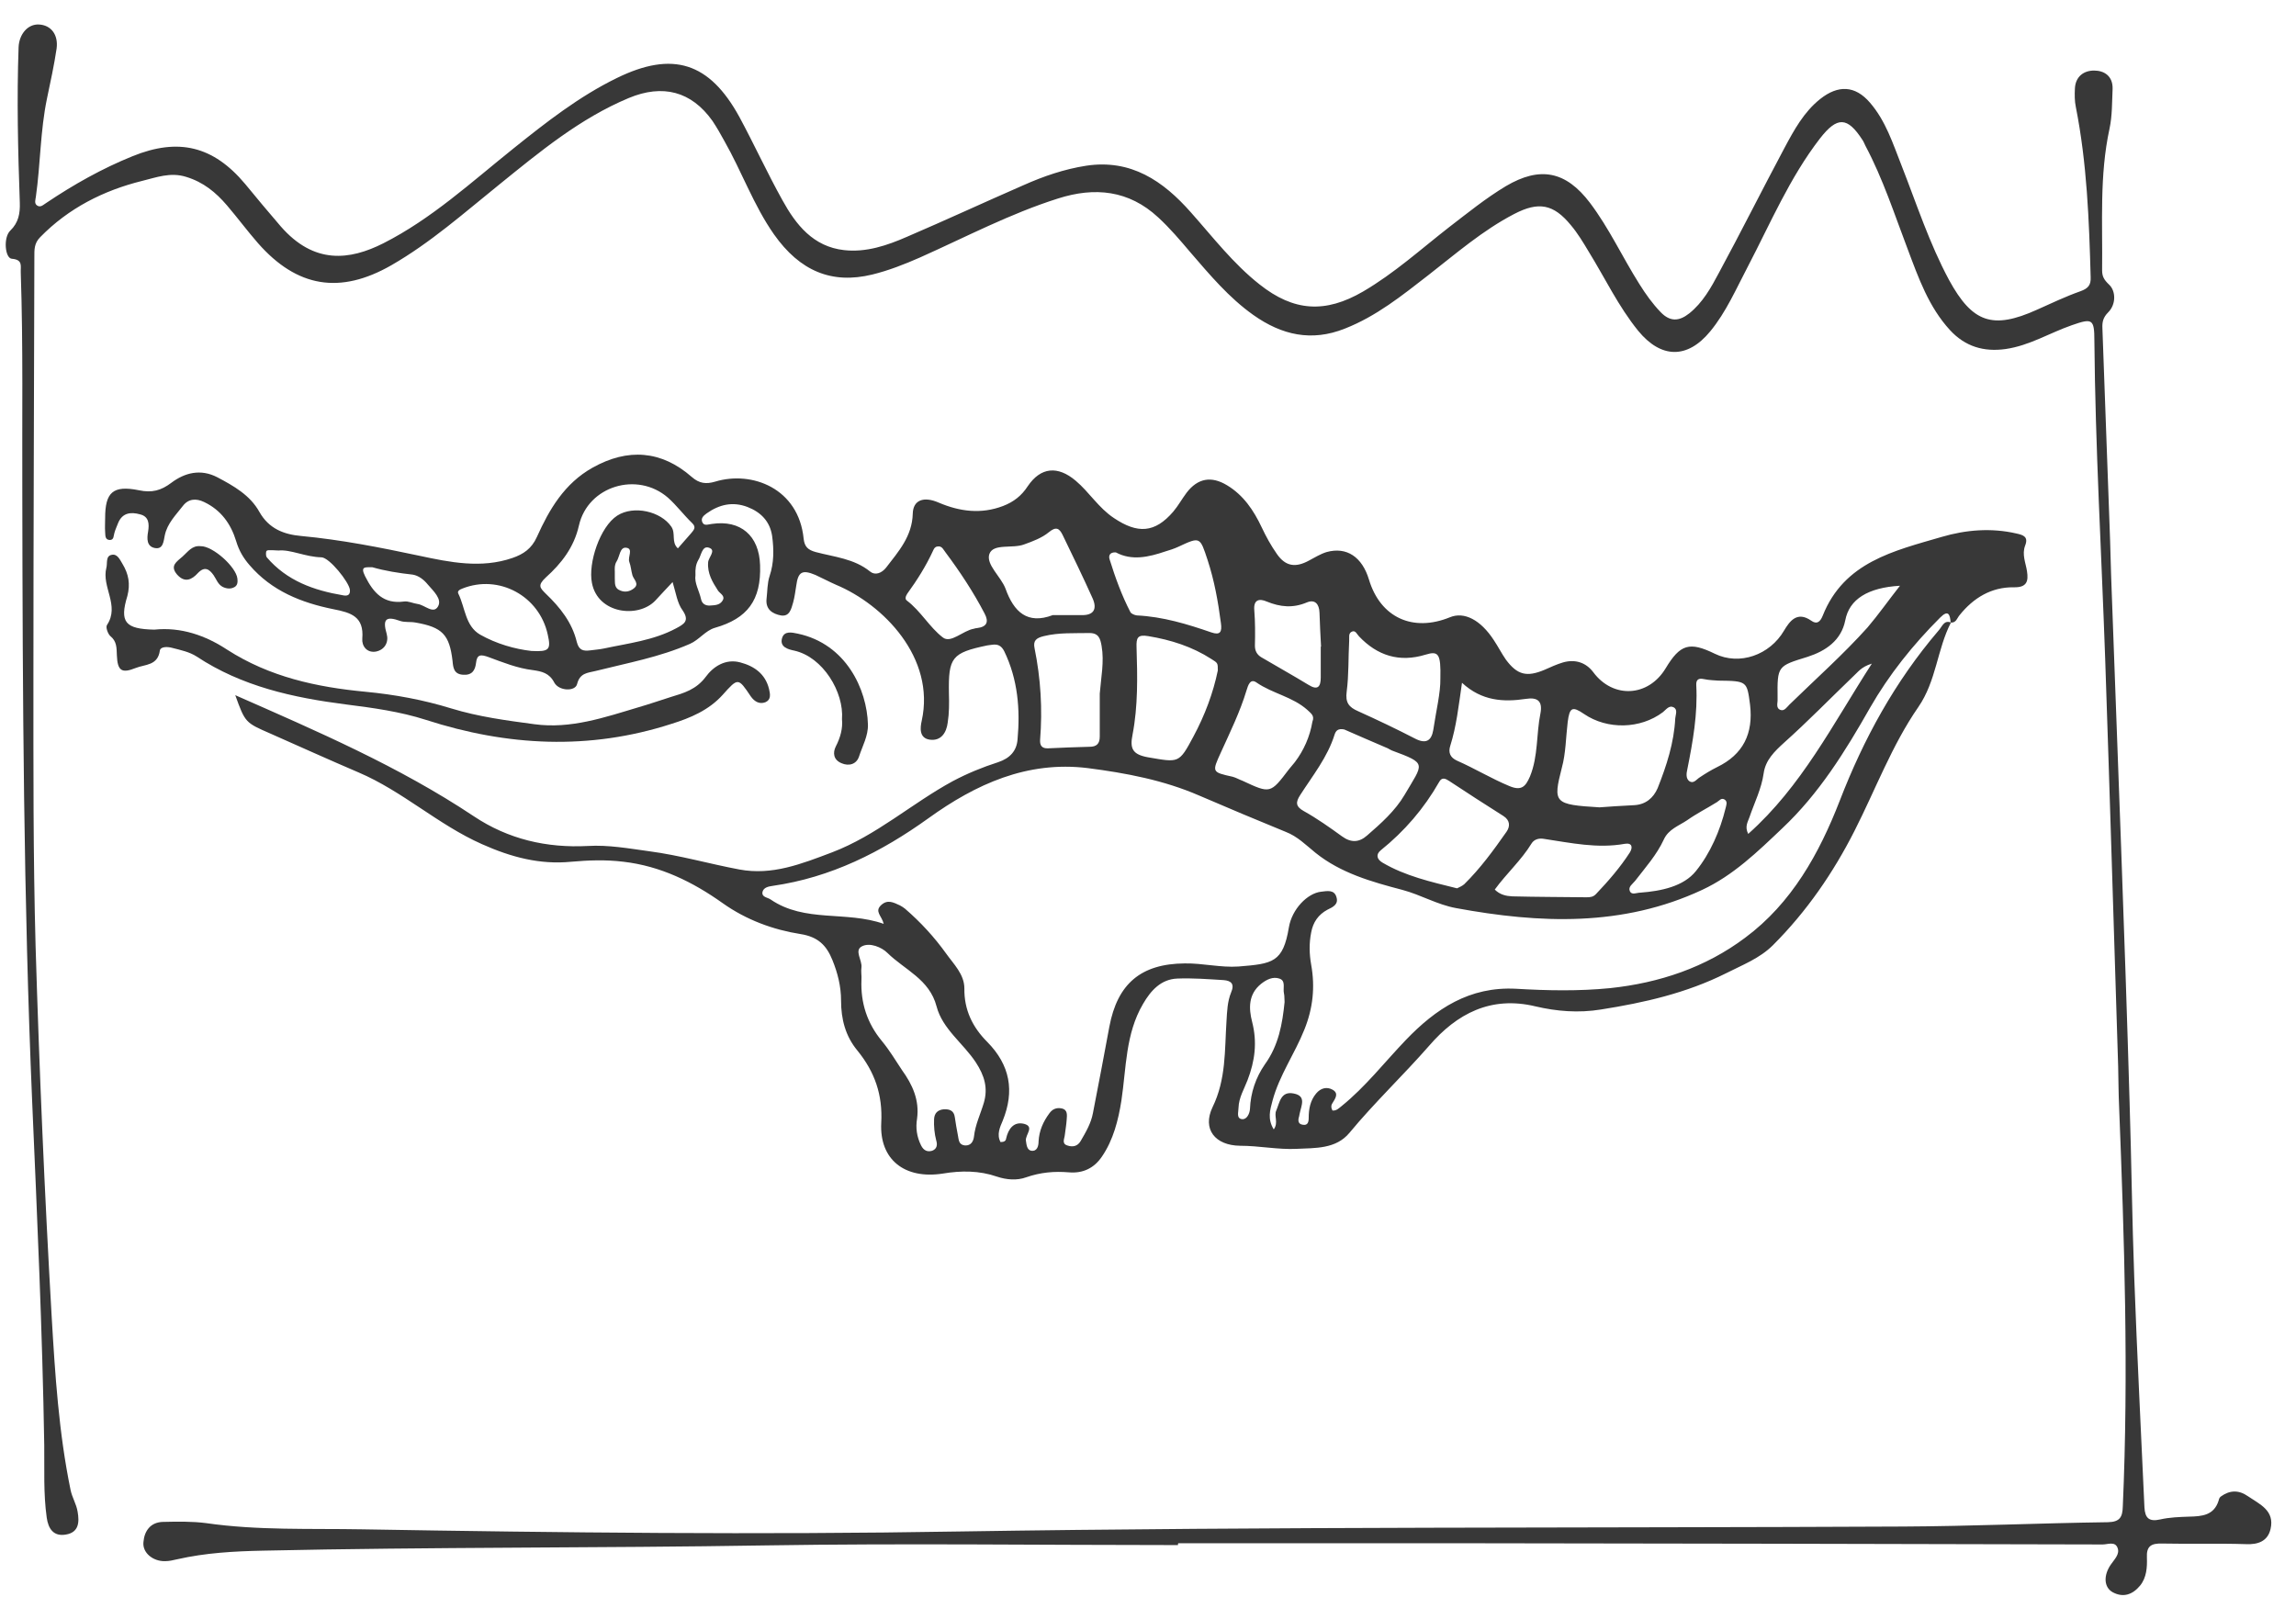
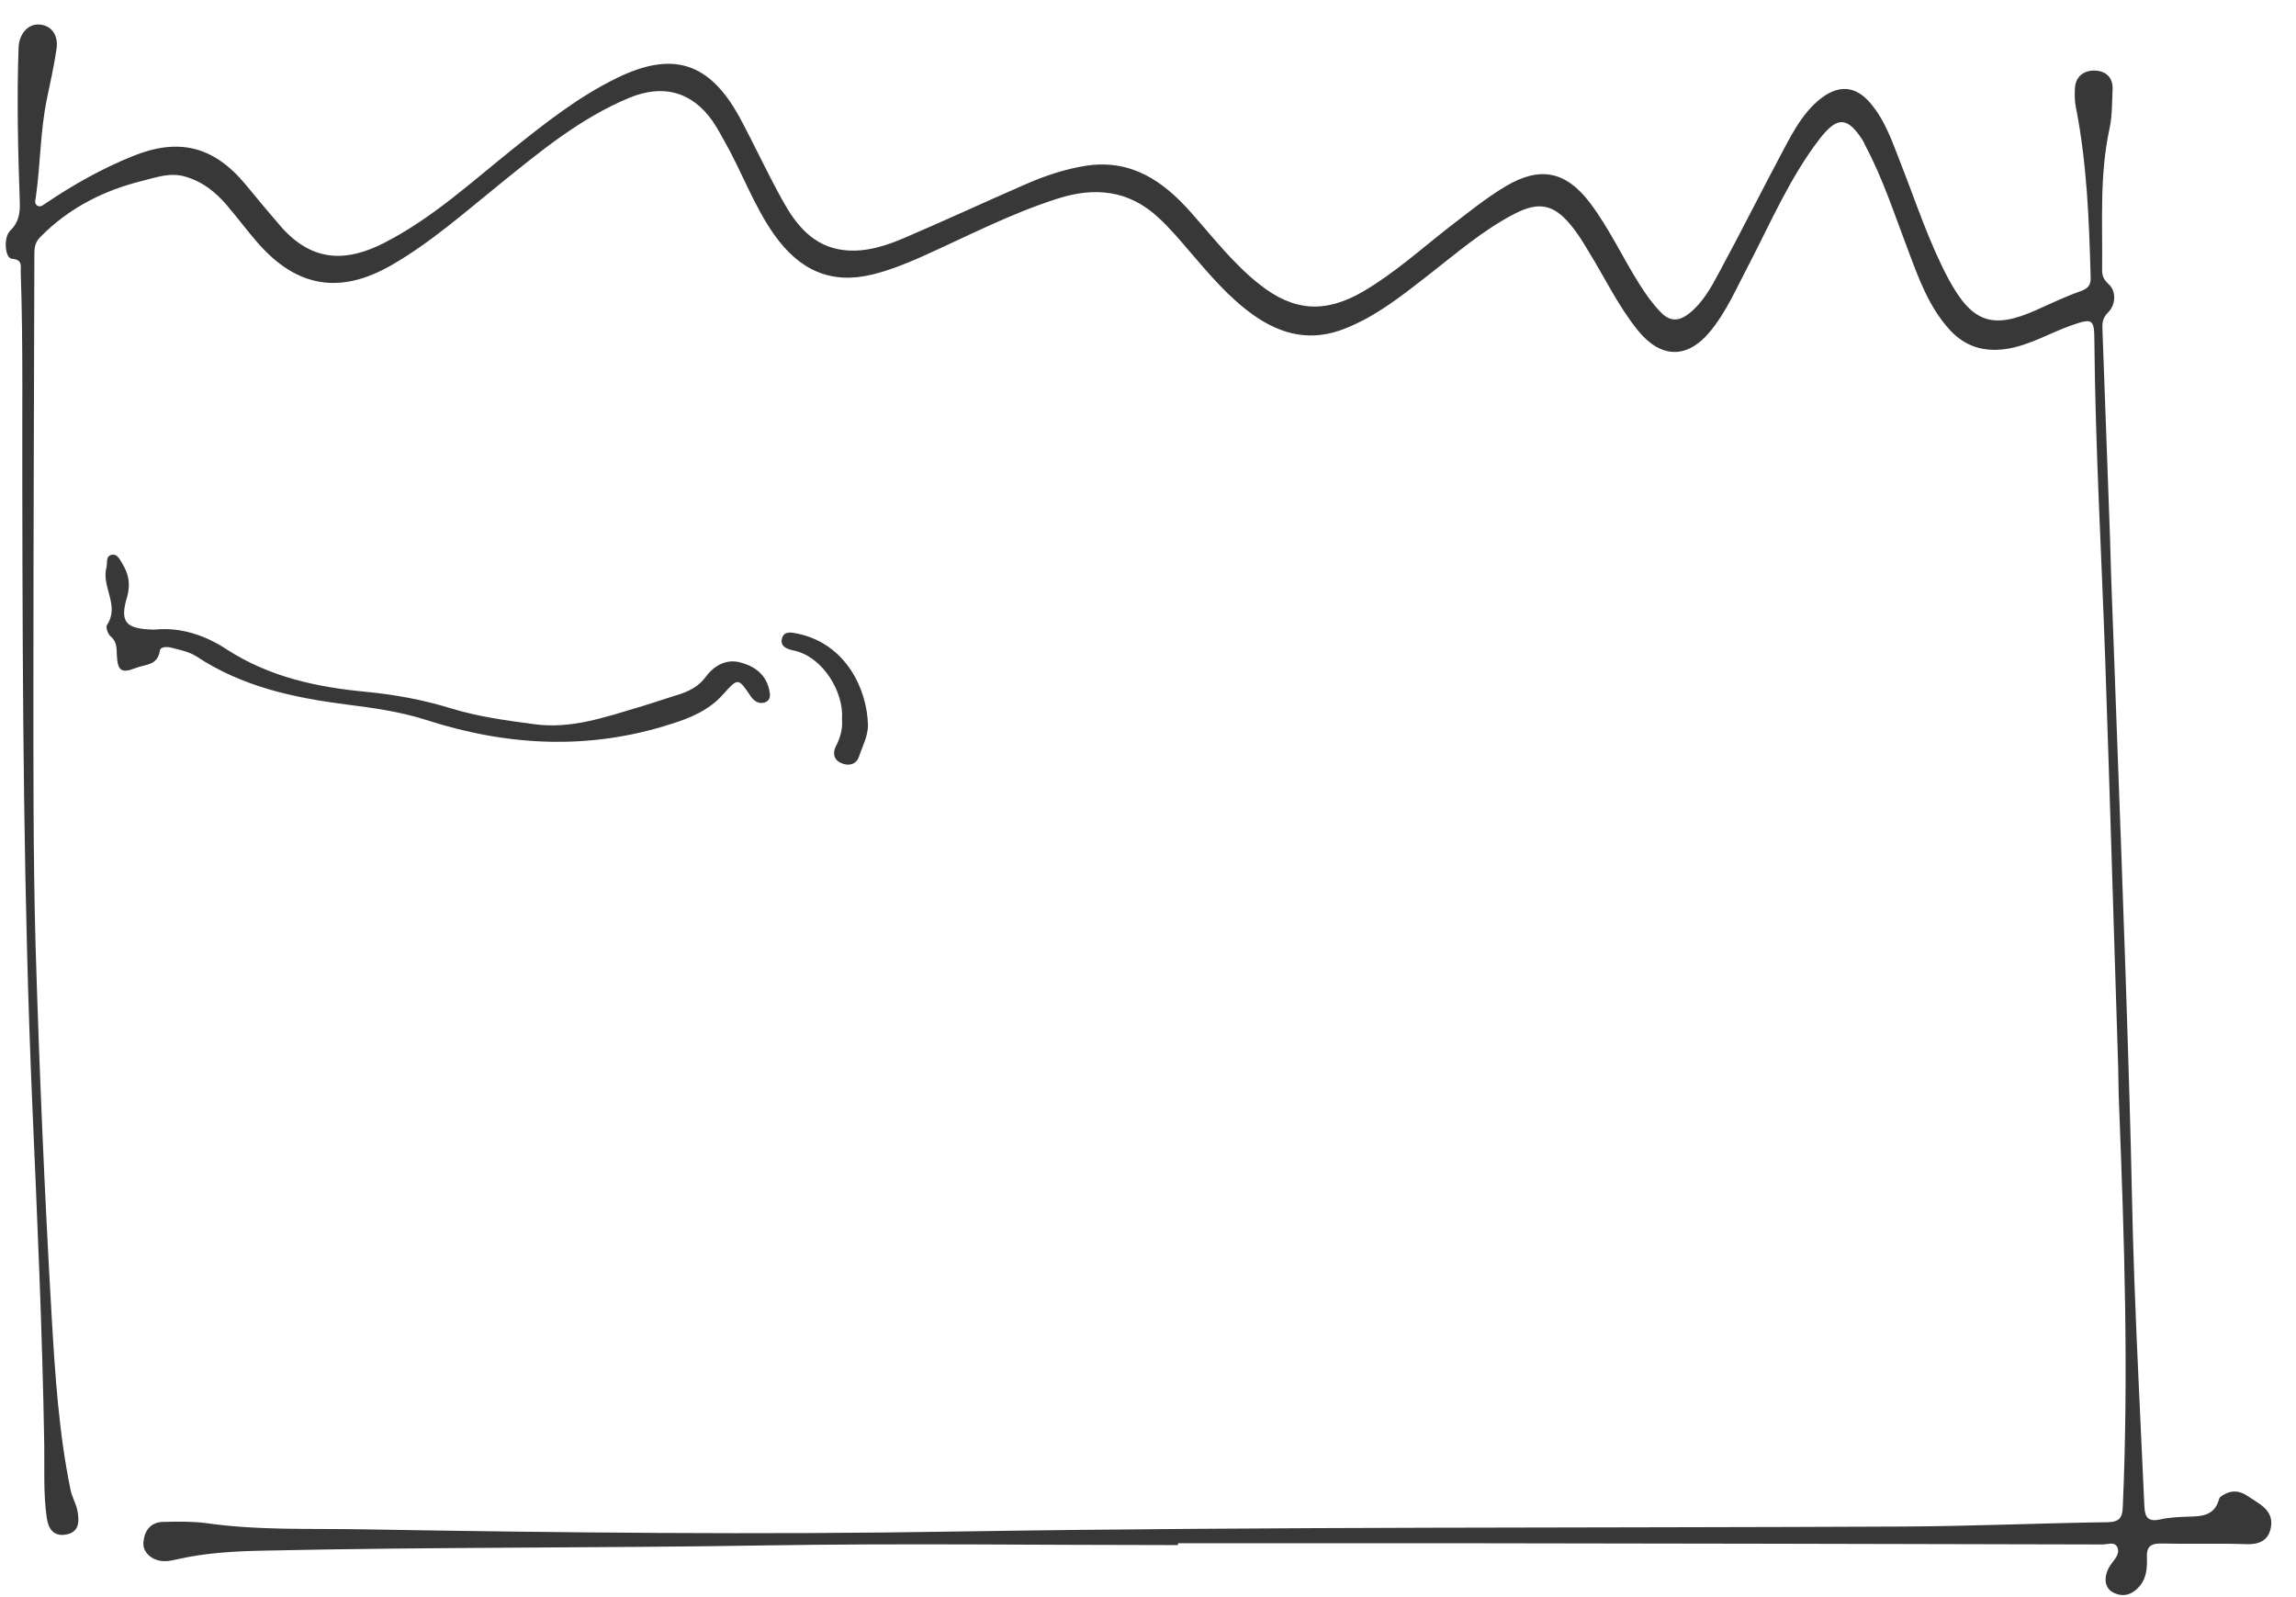
<svg xmlns="http://www.w3.org/2000/svg" width="92" height="64" viewBox="0 0 92 64" fill="none">
-   <path d="M78.174 24.946C77.617 26.023 77.592 27.287 76.862 28.34C75.809 29.863 75.153 31.634 74.31 33.293C73.456 34.978 72.391 36.526 71.041 37.876C70.508 38.408 69.815 38.668 69.158 39.003C67.573 39.795 65.889 40.179 64.155 40.452C63.251 40.6 62.371 40.526 61.529 40.328C59.733 39.895 58.371 40.625 57.269 41.901C56.229 43.09 55.077 44.18 54.074 45.393C53.529 46.05 52.699 46 51.956 46.037C51.213 46.074 50.457 45.913 49.689 45.913C48.686 45.901 48.166 45.245 48.587 44.365C49.132 43.251 49.07 42.087 49.145 40.922C49.169 40.526 49.182 40.13 49.33 39.771C49.479 39.424 49.33 39.3 49.033 39.275C48.414 39.238 47.795 39.188 47.175 39.213C46.519 39.238 46.11 39.696 45.801 40.229C45.095 41.43 45.132 42.792 44.934 44.105C44.81 44.886 44.612 45.678 44.154 46.347C43.844 46.805 43.398 47.028 42.828 46.978C42.246 46.929 41.689 46.978 41.119 47.177C40.748 47.313 40.327 47.276 39.955 47.152C39.237 46.904 38.518 46.904 37.775 47.028C36.252 47.263 35.236 46.471 35.311 44.997C35.373 43.87 35.051 42.953 34.357 42.099C33.874 41.517 33.701 40.836 33.701 40.093C33.701 39.523 33.565 38.99 33.354 38.47C33.119 37.888 32.784 37.541 32.078 37.43C30.976 37.257 29.899 36.86 28.957 36.191C27.756 35.337 26.468 34.705 24.982 34.532C24.276 34.445 23.582 34.47 22.889 34.532C21.626 34.656 20.474 34.346 19.31 33.826C17.551 33.046 16.139 31.708 14.368 30.953C13.179 30.445 12.003 29.912 10.826 29.392C9.835 28.959 9.823 28.959 9.427 27.857C12.684 29.293 15.978 30.705 18.988 32.711C20.362 33.628 21.898 33.987 23.558 33.9C24.375 33.851 25.192 33.999 26.01 34.111C27.236 34.272 28.425 34.618 29.626 34.842C30.939 35.089 32.115 34.618 33.329 34.16C35.125 33.479 36.537 32.191 38.184 31.299C38.766 30.99 39.373 30.742 39.992 30.544C40.475 30.383 40.735 30.086 40.772 29.64C40.884 28.426 40.785 27.225 40.24 26.098C40.128 25.875 39.98 25.801 39.745 25.838C39.683 25.85 39.621 25.85 39.559 25.863C38.135 26.16 37.998 26.346 38.023 27.782C38.035 28.178 38.035 28.575 37.974 28.959C37.924 29.355 37.713 29.702 37.255 29.64C36.822 29.578 36.871 29.157 36.933 28.884C37.49 26.358 35.397 24.228 33.503 23.435C33.218 23.311 32.945 23.163 32.673 23.039C32.14 22.816 31.979 22.915 31.905 23.472C31.868 23.695 31.843 23.918 31.781 24.141C31.707 24.389 31.645 24.723 31.286 24.661C30.964 24.599 30.666 24.426 30.716 23.992C30.753 23.683 30.741 23.373 30.84 23.076C31.013 22.556 31.013 22.023 30.939 21.478C30.852 20.896 30.493 20.525 29.948 20.314C29.354 20.091 28.821 20.215 28.313 20.574C28.177 20.673 28.078 20.772 28.14 20.921C28.214 21.094 28.375 21.008 28.524 20.995C29.676 20.822 30.419 21.466 30.456 22.642C30.506 24.054 29.948 24.785 28.648 25.157C28.264 25.268 28.016 25.64 27.645 25.801C26.431 26.333 25.131 26.569 23.855 26.89C23.545 26.965 23.236 26.965 23.124 27.411C23.05 27.72 22.393 27.695 22.208 27.349C22.009 26.965 21.7 26.903 21.353 26.853C20.734 26.779 20.152 26.544 19.582 26.333C19.273 26.222 19.111 26.209 19.074 26.569C19.037 26.866 18.913 27.064 18.554 27.039C18.183 27.014 18.158 26.754 18.133 26.482C18.009 25.429 17.724 25.132 16.647 24.946C16.449 24.909 16.226 24.946 16.04 24.884C15.458 24.674 15.322 24.81 15.495 25.404C15.582 25.714 15.433 26.036 15.062 26.11C14.69 26.172 14.492 25.875 14.517 25.59C14.591 24.711 14.071 24.55 13.365 24.413C12.077 24.153 10.888 23.683 9.996 22.642C9.749 22.358 9.575 22.06 9.464 21.689C9.253 20.995 8.857 20.438 8.176 20.116C7.866 19.967 7.557 19.98 7.334 20.265C7.049 20.636 6.702 20.971 6.603 21.454C6.553 21.689 6.541 22.023 6.207 21.961C5.872 21.899 5.885 21.577 5.934 21.305C5.984 20.995 5.971 20.698 5.612 20.611C5.253 20.512 4.906 20.537 4.733 20.958C4.683 21.094 4.621 21.218 4.584 21.355C4.547 21.466 4.572 21.627 4.411 21.639C4.2 21.639 4.225 21.454 4.213 21.317C4.2 21.132 4.213 20.946 4.213 20.76C4.213 19.732 4.522 19.435 5.563 19.645C6.083 19.757 6.454 19.658 6.863 19.348C7.408 18.939 8.04 18.779 8.708 19.125C9.365 19.472 10.021 19.843 10.393 20.512C10.777 21.194 11.383 21.416 12.065 21.478C13.662 21.627 15.235 21.937 16.808 22.271C18.022 22.531 19.285 22.791 20.536 22.358C20.969 22.209 21.304 21.986 21.514 21.515C22.009 20.413 22.616 19.373 23.743 18.741C25.155 17.949 26.505 18.048 27.719 19.113C28.016 19.373 28.289 19.41 28.66 19.299C30.134 18.853 32.004 19.571 32.202 21.59C32.239 21.912 32.376 22.036 32.685 22.122C33.428 22.32 34.221 22.382 34.865 22.903C35.063 23.064 35.323 22.977 35.509 22.742C36.004 22.098 36.549 21.491 36.574 20.587C36.586 20.029 37.02 19.881 37.614 20.141C38.456 20.5 39.311 20.611 40.19 20.277C40.611 20.116 40.933 19.868 41.181 19.484C41.701 18.716 42.382 18.655 43.101 19.262C43.646 19.72 44.017 20.351 44.636 20.76C45.578 21.392 46.271 21.367 47.014 20.5C47.212 20.265 47.361 19.992 47.547 19.744C47.993 19.162 48.538 19.063 49.169 19.447C49.826 19.843 50.234 20.45 50.556 21.132C50.73 21.503 50.928 21.862 51.163 22.197C51.522 22.717 51.931 22.742 52.439 22.469C52.674 22.345 52.91 22.197 53.157 22.122C53.962 21.899 54.581 22.32 54.854 23.225C55.312 24.748 56.612 25.342 58.099 24.735C58.668 24.5 59.325 24.835 59.857 25.652C60.031 25.912 60.167 26.184 60.34 26.432C60.799 27.052 61.182 27.138 61.888 26.841C62.136 26.73 62.384 26.618 62.632 26.544C63.114 26.407 63.548 26.544 63.845 26.94C64.638 28.005 66.05 27.931 66.743 26.779C67.325 25.813 67.697 25.701 68.712 26.197C69.703 26.68 70.917 26.247 71.487 25.268C71.71 24.896 72.007 24.475 72.576 24.872C72.799 25.033 72.936 24.921 73.035 24.674C73.889 22.519 75.896 22.073 77.803 21.515C78.769 21.231 79.784 21.144 80.8 21.379C81.085 21.441 81.283 21.515 81.147 21.862C81.01 22.221 81.171 22.556 81.221 22.89C81.283 23.287 81.221 23.547 80.689 23.534C79.797 23.522 79.078 23.955 78.521 24.649C78.422 24.76 78.385 24.971 78.162 24.946C78.137 24.636 78.075 24.413 77.741 24.748C76.651 25.838 75.697 27.027 74.93 28.364C73.939 30.11 72.886 31.807 71.412 33.194C70.434 34.123 69.456 35.077 68.205 35.659C65.022 37.145 61.703 37.009 58.346 36.39C57.591 36.253 56.934 35.857 56.191 35.659C54.965 35.337 53.727 34.99 52.711 34.173C52.327 33.863 51.993 33.516 51.51 33.331C50.358 32.86 49.206 32.377 48.055 31.881C46.63 31.262 45.12 30.977 43.584 30.779C41.156 30.482 39.1 31.423 37.206 32.786C35.311 34.148 33.292 35.163 30.964 35.498C30.79 35.523 30.605 35.56 30.555 35.733C30.506 35.956 30.753 35.956 30.877 36.043C32.252 36.984 33.899 36.489 35.41 37.021C35.336 36.699 35.026 36.526 35.311 36.266C35.571 36.03 35.806 36.167 36.054 36.278C36.128 36.315 36.202 36.365 36.264 36.414C36.884 36.947 37.441 37.554 37.911 38.21C38.209 38.631 38.642 39.04 38.642 39.61C38.63 40.477 38.977 41.17 39.559 41.752C40.475 42.681 40.661 43.721 40.178 44.91C40.066 45.17 39.93 45.468 40.091 45.765C40.24 45.765 40.302 45.715 40.314 45.629C40.401 45.232 40.624 44.935 41.032 45.034C41.466 45.146 41.082 45.468 41.107 45.703C41.132 45.864 41.144 46.074 41.317 46.112C41.565 46.149 41.615 45.913 41.615 45.74C41.639 45.307 41.8 44.947 42.048 44.613C42.172 44.44 42.333 44.378 42.531 44.415C42.791 44.464 42.754 44.687 42.742 44.861C42.729 45.071 42.692 45.269 42.667 45.48C42.655 45.629 42.531 45.827 42.766 45.901C42.977 45.975 43.175 45.938 43.299 45.728C43.509 45.368 43.72 45.009 43.794 44.601C44.017 43.449 44.24 42.297 44.451 41.145C44.773 39.424 45.714 38.619 47.473 38.606C48.191 38.594 48.909 38.78 49.627 38.73C51.002 38.619 51.411 38.569 51.646 37.157C51.77 36.427 52.389 35.795 52.934 35.733C53.169 35.708 53.467 35.634 53.553 35.956C53.64 36.241 53.405 36.352 53.194 36.452C52.823 36.65 52.612 36.959 52.538 37.368C52.451 37.801 52.464 38.235 52.538 38.656C52.699 39.548 52.612 40.402 52.266 41.257C51.882 42.223 51.262 43.09 50.99 44.105C50.891 44.477 50.779 44.836 51.039 45.257C51.237 44.985 51.039 44.712 51.139 44.502C51.275 44.192 51.312 43.709 51.844 43.82C52.352 43.919 52.142 44.303 52.08 44.613C52.067 44.65 52.067 44.7 52.055 44.737C52.005 44.886 52.005 45.047 52.203 45.071C52.402 45.108 52.439 44.96 52.439 44.799C52.439 44.44 52.501 44.105 52.736 43.82C52.922 43.597 53.17 43.536 53.405 43.672C53.653 43.82 53.504 44.019 53.392 44.204C53.331 44.291 53.331 44.39 53.392 44.502C53.553 44.514 53.64 44.415 53.752 44.328C54.718 43.548 55.473 42.57 56.328 41.678C57.529 40.427 58.879 39.523 60.749 39.622C62 39.696 63.263 39.721 64.514 39.597C66.496 39.387 68.341 38.767 69.926 37.578C71.796 36.191 72.898 34.197 73.716 32.092C74.682 29.59 75.933 27.312 77.667 25.28C77.828 25.107 77.889 24.835 78.174 24.946ZM36.747 44.824C36.685 45.195 36.735 45.554 36.908 45.901C37.008 46.099 37.156 46.173 37.354 46.112C37.552 46.037 37.565 45.864 37.515 45.703C37.441 45.418 37.416 45.133 37.428 44.848C37.441 44.601 37.577 44.477 37.812 44.452C38.048 44.44 38.221 44.502 38.258 44.762C38.295 45.009 38.333 45.245 38.382 45.492C38.419 45.666 38.407 45.876 38.667 45.901C38.915 45.913 39.001 45.728 39.026 45.554C39.076 45.071 39.286 44.65 39.422 44.192C39.596 43.597 39.447 43.102 39.1 42.57C38.593 41.802 37.763 41.232 37.528 40.328C37.243 39.238 36.252 38.867 35.558 38.185C35.336 37.962 34.852 37.752 34.531 37.925C34.221 38.086 34.555 38.483 34.518 38.767C34.493 38.928 34.531 39.102 34.518 39.263C34.481 40.179 34.741 40.997 35.336 41.715C35.633 42.074 35.88 42.483 36.141 42.879C36.562 43.461 36.846 44.081 36.747 44.824ZM26.951 23.324C26.666 23.621 26.468 23.844 26.258 24.067C25.576 24.785 23.954 24.599 23.719 23.361C23.558 22.568 24.041 21.107 24.734 20.661C25.391 20.24 26.48 20.488 26.901 21.107C27.087 21.379 26.889 21.726 27.162 21.974C27.347 21.763 27.521 21.565 27.694 21.367C27.793 21.243 27.917 21.132 27.731 20.958C27.397 20.636 27.112 20.252 26.765 19.943C25.539 18.878 23.558 19.472 23.198 21.057C23 21.937 22.492 22.581 21.873 23.138C21.526 23.46 21.638 23.559 21.873 23.794C22.443 24.339 22.926 24.946 23.112 25.726C23.198 26.061 23.372 26.098 23.657 26.061C23.843 26.036 24.028 26.023 24.202 25.986C25.18 25.776 26.183 25.664 27.087 25.181C27.409 25.008 27.645 24.884 27.347 24.451C27.137 24.166 27.087 23.77 26.951 23.324ZM64.093 32.352C64.415 32.327 64.947 32.29 65.48 32.265C65.938 32.241 66.248 31.981 66.421 31.584C66.78 30.68 67.078 29.764 67.127 28.785C67.139 28.637 67.239 28.426 67.053 28.34C66.879 28.253 66.756 28.439 66.632 28.538C65.728 29.219 64.403 29.244 63.474 28.612C63.003 28.29 62.892 28.34 62.817 28.934C62.743 29.541 62.743 30.185 62.582 30.767C62.223 32.179 62.26 32.241 64.093 32.352ZM53.863 29.231C53.615 29.182 53.529 29.281 53.479 29.429C53.194 30.346 52.6 31.076 52.092 31.869C51.919 32.142 51.906 32.315 52.241 32.501C52.773 32.798 53.281 33.157 53.776 33.516C54.136 33.776 54.458 33.764 54.78 33.479C55.337 32.996 55.907 32.488 56.278 31.857C57.034 30.569 57.207 30.606 55.77 30.073C55.708 30.049 55.659 30.011 55.609 29.987C55.002 29.727 54.396 29.466 53.863 29.231ZM58.383 35.597C58.458 35.56 58.582 35.51 58.668 35.436C59.312 34.804 59.845 34.074 60.365 33.331C60.514 33.12 60.514 32.872 60.241 32.699C59.511 32.241 58.792 31.77 58.074 31.299C57.925 31.2 57.777 31.126 57.665 31.337C57.058 32.402 56.278 33.306 55.325 34.074C55.126 34.235 55.163 34.433 55.399 34.569C56.303 35.102 57.331 35.337 58.383 35.597ZM48.798 26.866C48.798 26.569 48.798 26.569 48.538 26.407C47.77 25.912 46.915 25.64 46.011 25.491C45.578 25.417 45.528 25.565 45.541 25.937C45.578 27.113 45.602 28.29 45.38 29.442C45.268 29.999 45.38 30.234 45.999 30.346C47.237 30.556 47.237 30.606 47.819 29.516C48.278 28.662 48.612 27.77 48.798 26.866ZM44.067 27.795C44.116 27.163 44.252 26.519 44.141 25.887C44.092 25.602 44.03 25.367 43.658 25.367C43.039 25.38 42.432 25.342 41.825 25.491C41.516 25.565 41.392 25.677 41.454 25.974C41.701 27.188 41.776 28.414 41.676 29.652C41.664 29.875 41.751 29.999 41.998 29.987C42.556 29.962 43.101 29.937 43.658 29.925C43.943 29.925 44.067 29.801 44.067 29.516C44.067 28.946 44.067 28.377 44.067 27.795ZM57.715 27.188C57.739 26.197 57.64 26.073 57.12 26.234C56.068 26.556 55.188 26.271 54.458 25.503C54.371 25.417 54.321 25.256 54.185 25.305C54.012 25.367 54.074 25.553 54.061 25.677C54.024 26.358 54.049 27.039 53.962 27.708C53.9 28.154 54.049 28.34 54.42 28.5C55.188 28.847 55.944 29.206 56.687 29.59C57.133 29.826 57.356 29.689 57.43 29.256C57.541 28.5 57.727 27.757 57.715 27.188ZM44.711 22.135C44.463 22.122 44.413 22.271 44.463 22.42C44.686 23.138 44.946 23.856 45.293 24.525C45.33 24.599 45.466 24.649 45.553 24.661C46.593 24.711 47.572 25.008 48.538 25.342C48.897 25.466 48.971 25.318 48.922 24.971C48.81 24.116 48.661 23.274 48.389 22.444C48.079 21.503 48.092 21.503 47.212 21.912C47.051 21.986 46.866 22.048 46.692 22.098C46.036 22.32 45.355 22.482 44.711 22.135ZM52.587 28.922C52.687 28.674 52.526 28.587 52.389 28.451C51.795 27.918 50.99 27.795 50.346 27.349C50.098 27.175 50.011 27.46 49.95 27.658C49.689 28.525 49.293 29.33 48.922 30.148C48.562 30.94 48.55 30.94 49.392 31.126C49.528 31.163 49.652 31.238 49.788 31.287C50.903 31.807 50.903 31.807 51.646 30.829C51.721 30.73 51.807 30.643 51.882 30.544C52.241 30.073 52.488 29.516 52.587 28.922ZM58.582 27.361C58.446 28.29 58.359 29.107 58.111 29.888C58.024 30.16 58.111 30.358 58.383 30.482C59.09 30.792 59.758 31.2 60.477 31.498C60.972 31.708 61.133 31.51 61.306 31.114C61.641 30.296 61.554 29.417 61.727 28.575C61.814 28.104 61.616 27.931 61.145 28.005C60.241 28.141 59.374 28.092 58.582 27.361ZM42.184 24.649C42.593 24.649 42.965 24.649 43.336 24.649C43.831 24.661 43.968 24.401 43.782 23.98C43.398 23.125 42.989 22.283 42.581 21.441C42.444 21.156 42.308 21.094 42.023 21.33C41.751 21.553 41.392 21.689 41.045 21.813C40.574 21.998 39.806 21.763 39.645 22.197C39.497 22.618 40.104 23.101 40.289 23.584C40.624 24.525 41.169 25.033 42.184 24.649ZM59.895 35.647C60.105 35.857 60.353 35.907 60.6 35.919C61.591 35.944 62.582 35.944 63.573 35.956C63.721 35.956 63.845 35.944 63.957 35.82C64.452 35.3 64.923 34.755 65.307 34.16C65.43 33.962 65.406 33.764 65.108 33.813C64.006 34.012 62.941 33.776 61.864 33.615C61.653 33.578 61.467 33.64 61.368 33.801C60.96 34.47 60.365 35.002 59.895 35.647ZM68.849 27.274C68.75 27.262 68.502 27.262 68.267 27.212C68.044 27.163 67.957 27.25 67.969 27.46C68.031 28.6 67.833 29.714 67.61 30.829C67.573 30.99 67.548 31.188 67.684 31.299C67.858 31.423 67.969 31.238 68.106 31.151C68.329 31.002 68.551 30.866 68.799 30.742C69.852 30.234 70.26 29.392 70.124 28.24C70 27.299 70.013 27.287 68.849 27.274ZM52.922 25.912H52.934C52.91 25.454 52.885 25.008 52.872 24.55C52.86 24.203 52.687 24.005 52.364 24.141C51.807 24.376 51.3 24.327 50.755 24.104C50.47 23.98 50.222 24.017 50.259 24.451C50.296 24.921 50.296 25.404 50.284 25.875C50.284 26.085 50.371 26.234 50.532 26.333C51.163 26.705 51.807 27.064 52.439 27.448C52.798 27.671 52.922 27.522 52.922 27.151C52.922 26.73 52.922 26.321 52.922 25.912ZM75.004 26.593C74.558 26.73 74.434 26.952 74.248 27.113C73.332 27.993 72.44 28.909 71.499 29.751C71.103 30.11 70.743 30.457 70.669 30.99C70.582 31.609 70.298 32.166 70.1 32.748C70.038 32.934 69.901 33.12 70.05 33.417C72.192 31.51 73.431 29.033 75.004 26.593ZM37.565 21.899C37.466 21.912 37.428 21.974 37.391 22.06C37.106 22.68 36.747 23.249 36.351 23.794C36.289 23.893 36.252 24.005 36.339 24.067C36.896 24.488 37.243 25.132 37.775 25.541C38.097 25.801 38.58 25.268 39.026 25.194C39.063 25.181 39.113 25.169 39.15 25.169C39.546 25.119 39.633 24.921 39.447 24.575C39.001 23.72 38.469 22.915 37.887 22.135C37.812 22.048 37.751 21.862 37.565 21.899ZM21.291 26.085C22.009 26.123 22.084 26.036 21.948 25.429C21.613 23.881 19.991 23.002 18.529 23.584C18.43 23.621 18.306 23.683 18.368 23.794C18.641 24.352 18.641 25.082 19.235 25.429C19.892 25.801 20.635 26.011 21.291 26.085ZM65.728 35.77C66.558 35.708 67.462 35.523 67.957 34.903C68.527 34.197 68.923 33.293 69.146 32.377C69.171 32.265 69.233 32.129 69.109 32.042C68.972 31.956 68.898 32.08 68.799 32.142C68.403 32.389 67.982 32.6 67.598 32.872C67.263 33.095 66.855 33.231 66.669 33.64C66.384 34.259 65.926 34.767 65.517 35.3C65.418 35.424 65.232 35.535 65.307 35.708C65.381 35.882 65.579 35.77 65.728 35.77ZM76.131 23.472C74.855 23.547 74.1 24.005 73.939 24.859C73.778 25.664 73.159 26.085 72.428 26.321C71.227 26.692 71.214 26.68 71.227 27.956C71.227 27.98 71.227 27.993 71.227 28.017C71.239 28.166 71.14 28.377 71.35 28.451C71.499 28.5 71.598 28.34 71.697 28.24C72.75 27.212 73.852 26.234 74.831 25.144C75.264 24.636 75.673 24.054 76.131 23.472ZM51.473 40.154C51.461 40.018 51.473 39.907 51.448 39.808C51.398 39.597 51.535 39.3 51.262 39.213C51.002 39.127 50.755 39.25 50.532 39.424C50.011 39.845 50.036 40.415 50.172 40.947C50.383 41.764 50.284 42.52 49.987 43.288C49.85 43.647 49.64 43.981 49.627 44.39C49.627 44.563 49.528 44.824 49.776 44.848C49.962 44.861 50.073 44.625 50.086 44.44C50.111 43.783 50.321 43.176 50.68 42.656C51.237 41.888 51.386 41.022 51.473 40.154ZM11.161 22.06C10.727 22.036 10.69 22.036 10.665 22.11C10.653 22.184 10.653 22.283 10.69 22.333C11.495 23.274 12.572 23.658 13.749 23.856C13.873 23.881 14.046 23.881 14.021 23.633C13.984 23.324 13.204 22.345 12.882 22.333C12.238 22.32 11.643 22.011 11.161 22.06ZM14.913 22.729C14.665 22.742 14.418 22.667 14.628 23.088C14.963 23.757 15.371 24.215 16.189 24.104C16.362 24.079 16.548 24.178 16.734 24.203C17.018 24.24 17.365 24.624 17.551 24.302C17.724 24.005 17.365 23.683 17.142 23.423C16.981 23.225 16.771 23.064 16.535 23.026C15.978 22.965 15.433 22.878 14.913 22.729ZM27.867 23.051C27.818 23.361 28.016 23.67 28.09 24.005C28.128 24.191 28.264 24.277 28.45 24.265C28.635 24.253 28.834 24.253 28.945 24.079C29.081 23.881 28.858 23.794 28.772 23.67C28.549 23.324 28.338 22.977 28.375 22.531C28.388 22.333 28.71 22.048 28.412 21.949C28.128 21.85 28.103 22.259 27.979 22.444C27.88 22.618 27.855 22.803 27.867 23.051ZM24.635 22.89C24.635 23.076 24.635 23.113 24.635 23.163C24.648 23.361 24.598 23.571 24.87 23.67C25.069 23.745 25.242 23.695 25.391 23.584C25.638 23.398 25.391 23.225 25.341 23.051C25.291 22.878 25.279 22.68 25.217 22.519C25.143 22.32 25.391 21.986 25.093 21.949C24.833 21.912 24.833 22.308 24.709 22.494C24.61 22.642 24.635 22.853 24.635 22.89Z" fill="#383838" />
  <path d="M47.2 61.915C41.714 61.915 36.215 61.84 30.728 61.927C24.003 62.038 17.279 61.989 10.541 62.138C9.389 62.162 8.238 62.224 7.098 62.484C6.937 62.522 6.776 62.559 6.615 62.559C6.132 62.571 5.699 62.224 5.748 61.791C5.785 61.345 6.033 60.998 6.529 60.986C7.111 60.973 7.693 60.961 8.262 61.035C10.331 61.333 12.424 61.246 14.504 61.283C22.468 61.419 30.431 61.506 38.407 61.37C51.015 61.172 63.622 61.233 76.242 61.172C78.992 61.159 81.729 61.035 84.466 60.998C84.949 60.986 85.048 60.788 85.06 60.367C85.296 55.016 85.122 49.678 84.912 44.341C84.887 43.808 84.887 43.263 84.874 42.731C84.701 37.281 84.54 31.844 84.354 26.395C84.206 22.147 83.958 17.912 83.921 13.651C83.921 12.772 83.834 12.747 83.017 13.032C82.125 13.342 81.32 13.849 80.366 13.986C79.487 14.11 78.744 13.887 78.137 13.23C77.283 12.301 76.874 11.137 76.441 9.985C75.908 8.586 75.45 7.162 74.744 5.836C74.707 5.762 74.682 5.688 74.632 5.614C74.025 4.672 73.617 4.66 72.923 5.552C71.71 7.124 70.942 8.945 70.037 10.679C69.567 11.571 69.171 12.499 68.527 13.28C67.61 14.394 66.557 14.37 65.641 13.255C64.848 12.277 64.316 11.149 63.659 10.084C63.437 9.713 63.214 9.341 62.941 9.019C62.248 8.177 61.653 8.066 60.675 8.574C59.411 9.23 58.346 10.159 57.232 11.026C56.179 11.843 55.151 12.673 53.888 13.168C52.55 13.701 51.361 13.428 50.222 12.623C49.244 11.93 48.476 11.013 47.696 10.109C47.287 9.626 46.878 9.143 46.407 8.71C45.231 7.62 43.869 7.484 42.395 7.954C40.475 8.561 38.692 9.502 36.859 10.32C36.24 10.592 35.608 10.84 34.952 11.001C33.329 11.397 32.053 10.865 31.013 9.391C30.196 8.227 29.725 6.877 29.019 5.638C28.871 5.366 28.722 5.106 28.549 4.846C27.706 3.657 26.555 3.36 25.192 3.929C23.236 4.747 21.626 6.084 20.003 7.397C18.604 8.524 17.254 9.725 15.681 10.629C13.625 11.806 11.904 11.521 10.343 9.75C9.91 9.255 9.526 8.735 9.092 8.227C8.646 7.707 8.151 7.298 7.457 7.087C6.826 6.889 6.256 7.112 5.699 7.248C4.151 7.632 2.751 8.338 1.612 9.502C1.364 9.75 1.377 10.01 1.377 10.295C1.364 15.893 1.339 21.478 1.339 27.076C1.339 30.693 1.327 34.297 1.426 37.913C1.575 42.867 1.785 47.808 2.07 52.75C2.206 55.066 2.355 57.407 2.826 59.698C2.887 60.007 3.061 60.267 3.11 60.577C3.185 60.998 3.16 61.407 2.64 61.493C2.144 61.58 1.934 61.258 1.872 60.812C1.736 59.846 1.785 58.88 1.773 57.902C1.699 53.32 1.488 48.75 1.29 44.167C0.943 36.043 0.906 27.919 0.894 19.782C0.881 16.834 0.931 13.874 0.832 10.927C0.819 10.666 0.931 10.406 0.472 10.369C0.2 10.345 0.126 9.515 0.411 9.242C0.745 8.92 0.807 8.549 0.794 8.128C0.72 6.047 0.671 3.966 0.745 1.886C0.77 1.366 1.116 0.957 1.562 0.982C2.045 1.006 2.343 1.39 2.268 1.948C2.169 2.616 2.021 3.285 1.884 3.942C1.612 5.242 1.624 6.567 1.438 7.88C1.426 7.991 1.364 8.14 1.476 8.227C1.624 8.338 1.736 8.202 1.86 8.128C2.949 7.397 4.089 6.753 5.315 6.258C7.148 5.514 8.547 5.849 9.823 7.372C10.293 7.942 10.764 8.512 11.247 9.069C12.585 10.605 14.009 10.431 15.359 9.75C17.291 8.772 18.889 7.298 20.561 5.96C21.873 4.908 23.198 3.867 24.722 3.124C26.951 2.034 28.425 2.493 29.626 4.685C30.221 5.787 30.741 6.926 31.348 8.016C31.892 9.007 32.586 9.886 33.825 10.023C34.704 10.122 35.546 9.837 36.339 9.49C37.899 8.821 39.447 8.103 41.008 7.422C41.813 7.063 42.642 6.778 43.522 6.641C45.318 6.369 46.606 7.248 47.72 8.512C48.6 9.502 49.417 10.568 50.47 11.397C51.844 12.487 53.108 12.561 54.618 11.682C55.869 10.951 56.934 9.985 58.062 9.106C58.805 8.536 59.535 7.942 60.34 7.459C61.703 6.654 62.743 6.852 63.709 8.128C64.477 9.143 65.009 10.307 65.691 11.385C65.938 11.781 66.211 12.165 66.545 12.512C66.917 12.896 67.276 12.883 67.684 12.561C68.229 12.128 68.564 11.521 68.873 10.939C69.765 9.292 70.607 7.607 71.499 5.936C71.883 5.217 72.279 4.487 72.936 3.966C73.654 3.397 74.335 3.421 74.93 4.115C75.561 4.846 75.846 5.75 76.193 6.629C76.8 8.177 77.307 9.75 78.1 11.224C79.029 12.921 79.834 13.218 81.617 12.413C82.199 12.153 82.769 11.88 83.364 11.67C83.673 11.558 83.785 11.422 83.772 11.112C83.71 8.821 83.624 6.542 83.178 4.288C83.128 4.053 83.128 3.793 83.141 3.545C83.165 3.062 83.5 2.827 83.909 2.827C84.317 2.827 84.664 3.05 84.651 3.558C84.627 4.09 84.639 4.635 84.528 5.155C84.119 7.038 84.255 8.933 84.231 10.828C84.231 11.075 84.305 11.211 84.515 11.41C84.788 11.67 84.788 12.202 84.478 12.512C84.268 12.722 84.231 12.908 84.243 13.156C84.342 15.769 84.429 18.395 84.528 21.008C84.565 21.899 84.577 22.779 84.614 23.671C84.862 30.519 85.135 37.356 85.333 44.204C85.407 46.533 85.432 48.861 85.519 51.202C85.63 54.273 85.791 57.345 85.927 60.404C85.952 60.837 86.113 60.986 86.559 60.887C86.943 60.8 87.339 60.788 87.723 60.775C88.231 60.763 88.714 60.726 88.9 60.131C88.912 60.069 88.937 60.007 88.986 59.97C89.345 59.71 89.704 59.698 90.076 59.958C90.547 60.28 91.153 60.528 90.98 61.271C90.869 61.754 90.485 61.902 89.989 61.877C88.875 61.84 87.76 61.877 86.645 61.853C86.2 61.84 86.001 61.952 86.026 62.422C86.039 62.806 86.014 63.215 85.754 63.537C85.457 63.896 85.085 64.032 84.664 63.809C84.292 63.611 84.28 63.116 84.59 62.682C84.726 62.484 84.949 62.274 84.85 62.026C84.751 61.754 84.453 61.89 84.255 61.89C75.487 61.865 66.706 61.853 57.938 61.84C54.371 61.84 50.792 61.84 47.225 61.84C47.2 61.84 47.2 61.877 47.2 61.915Z" fill="#383838" />
  <path d="M6.182 25.231C7.259 25.119 8.238 25.466 9.105 26.036C10.801 27.126 12.684 27.535 14.641 27.72C15.817 27.832 16.957 28.042 18.084 28.389C19.173 28.723 20.3 28.872 21.415 29.021C22.864 29.219 24.226 28.748 25.589 28.34C26.022 28.216 26.443 28.067 26.877 27.931C27.409 27.77 27.892 27.634 28.276 27.126C28.573 26.717 29.069 26.383 29.663 26.544C30.221 26.692 30.666 27.002 30.815 27.609C30.865 27.819 30.902 28.042 30.666 28.141C30.431 28.228 30.233 28.117 30.084 27.906C29.577 27.151 29.577 27.151 28.957 27.844C28.4 28.463 27.657 28.773 26.901 29.008C23.607 30.073 20.325 29.9 17.068 28.847C16.028 28.513 14.938 28.364 13.86 28.228C11.743 27.956 9.699 27.51 7.879 26.308C7.594 26.123 7.235 26.048 6.9 25.962C6.727 25.912 6.43 25.9 6.405 26.073C6.318 26.68 5.81 26.618 5.439 26.767C4.881 26.99 4.708 26.89 4.683 26.259C4.671 25.962 4.683 25.701 4.423 25.491C4.324 25.404 4.225 25.132 4.287 25.045C4.807 24.265 4.064 23.522 4.262 22.754C4.312 22.568 4.225 22.283 4.473 22.234C4.696 22.184 4.795 22.407 4.906 22.593C5.154 23.002 5.228 23.398 5.104 23.881C4.782 24.934 5.018 25.206 6.182 25.231Z" fill="#383838" />
  <path d="M33.738 28.823C33.825 27.745 32.982 26.333 31.831 26.073C31.595 26.024 31.236 25.937 31.335 25.578C31.422 25.268 31.732 25.343 31.967 25.392C33.899 25.801 34.741 27.621 34.778 29.033C34.791 29.491 34.555 29.9 34.419 30.321C34.32 30.618 34.023 30.718 33.713 30.581C33.391 30.445 33.366 30.16 33.49 29.913C33.676 29.553 33.775 29.182 33.738 28.823Z" fill="#383838" />
-   <path d="M8.04 21.887C8.523 21.875 9.464 22.717 9.513 23.188C9.526 23.311 9.526 23.448 9.402 23.522C9.253 23.609 9.092 23.596 8.931 23.522C8.733 23.423 8.671 23.212 8.56 23.051C8.386 22.804 8.201 22.68 7.928 22.965C7.693 23.225 7.408 23.373 7.098 23.026C6.789 22.667 7.086 22.506 7.321 22.296C7.532 22.11 7.693 21.85 8.04 21.887Z" fill="#383838" />
</svg>